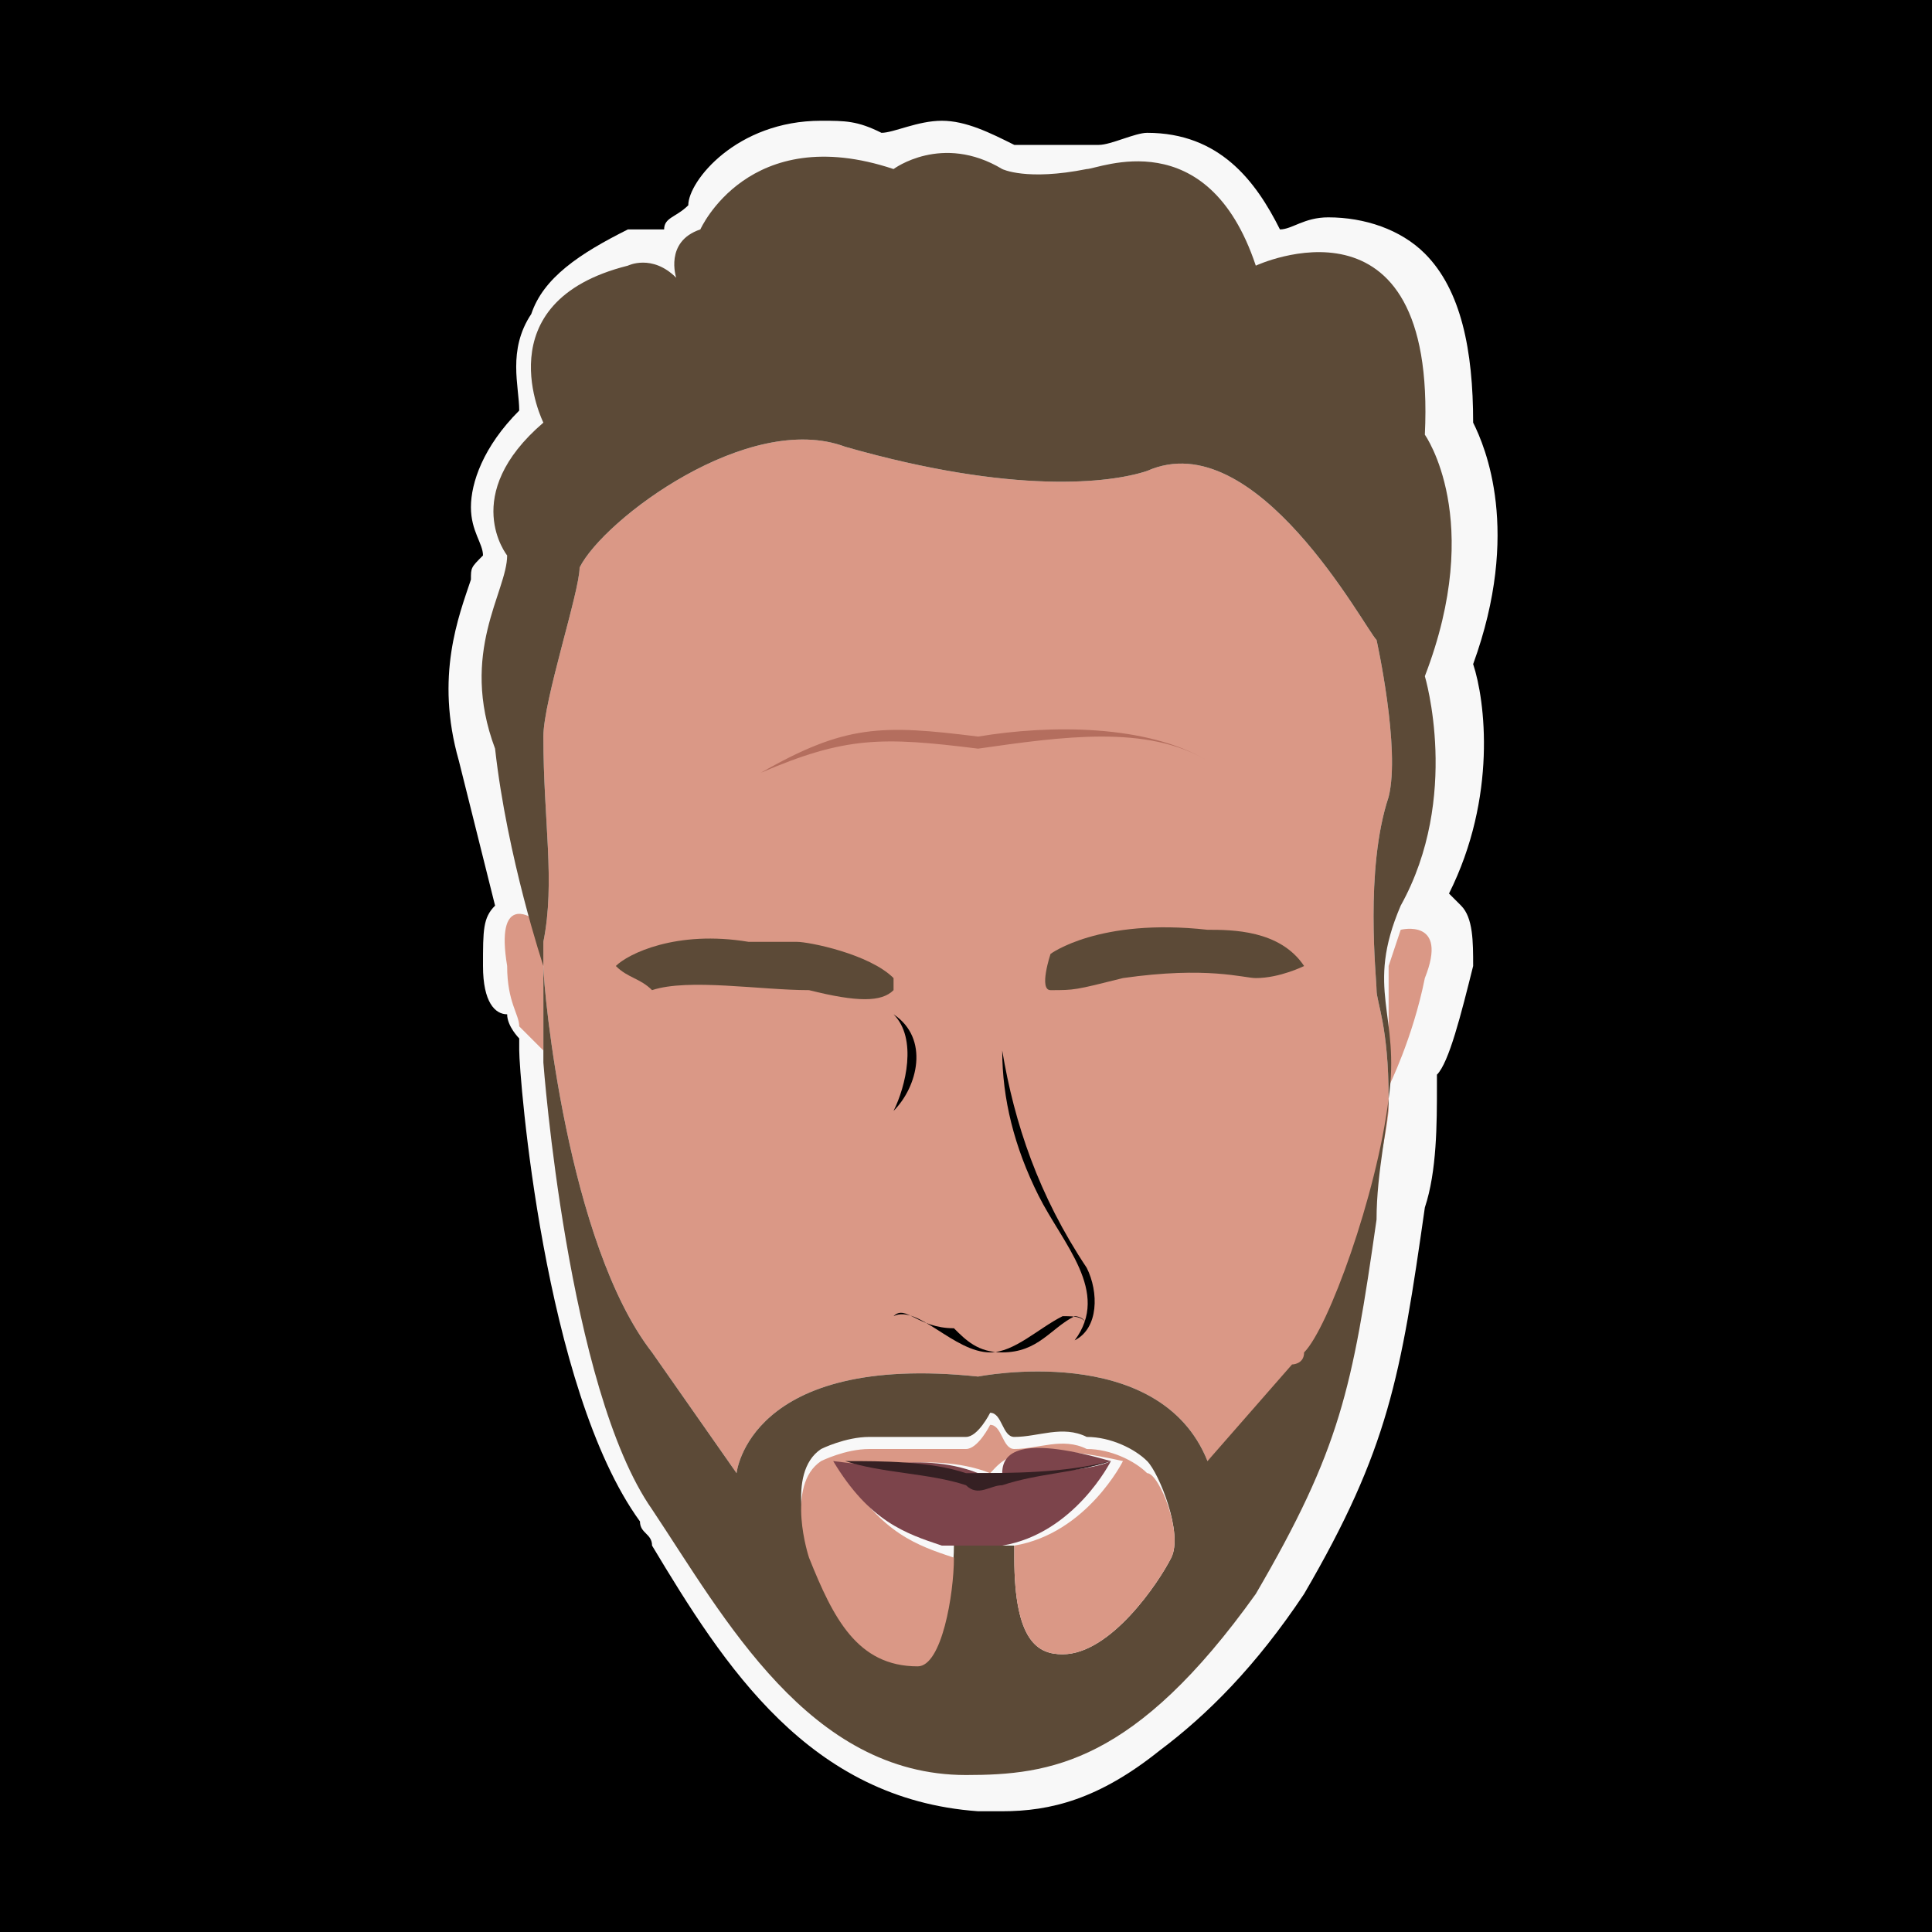
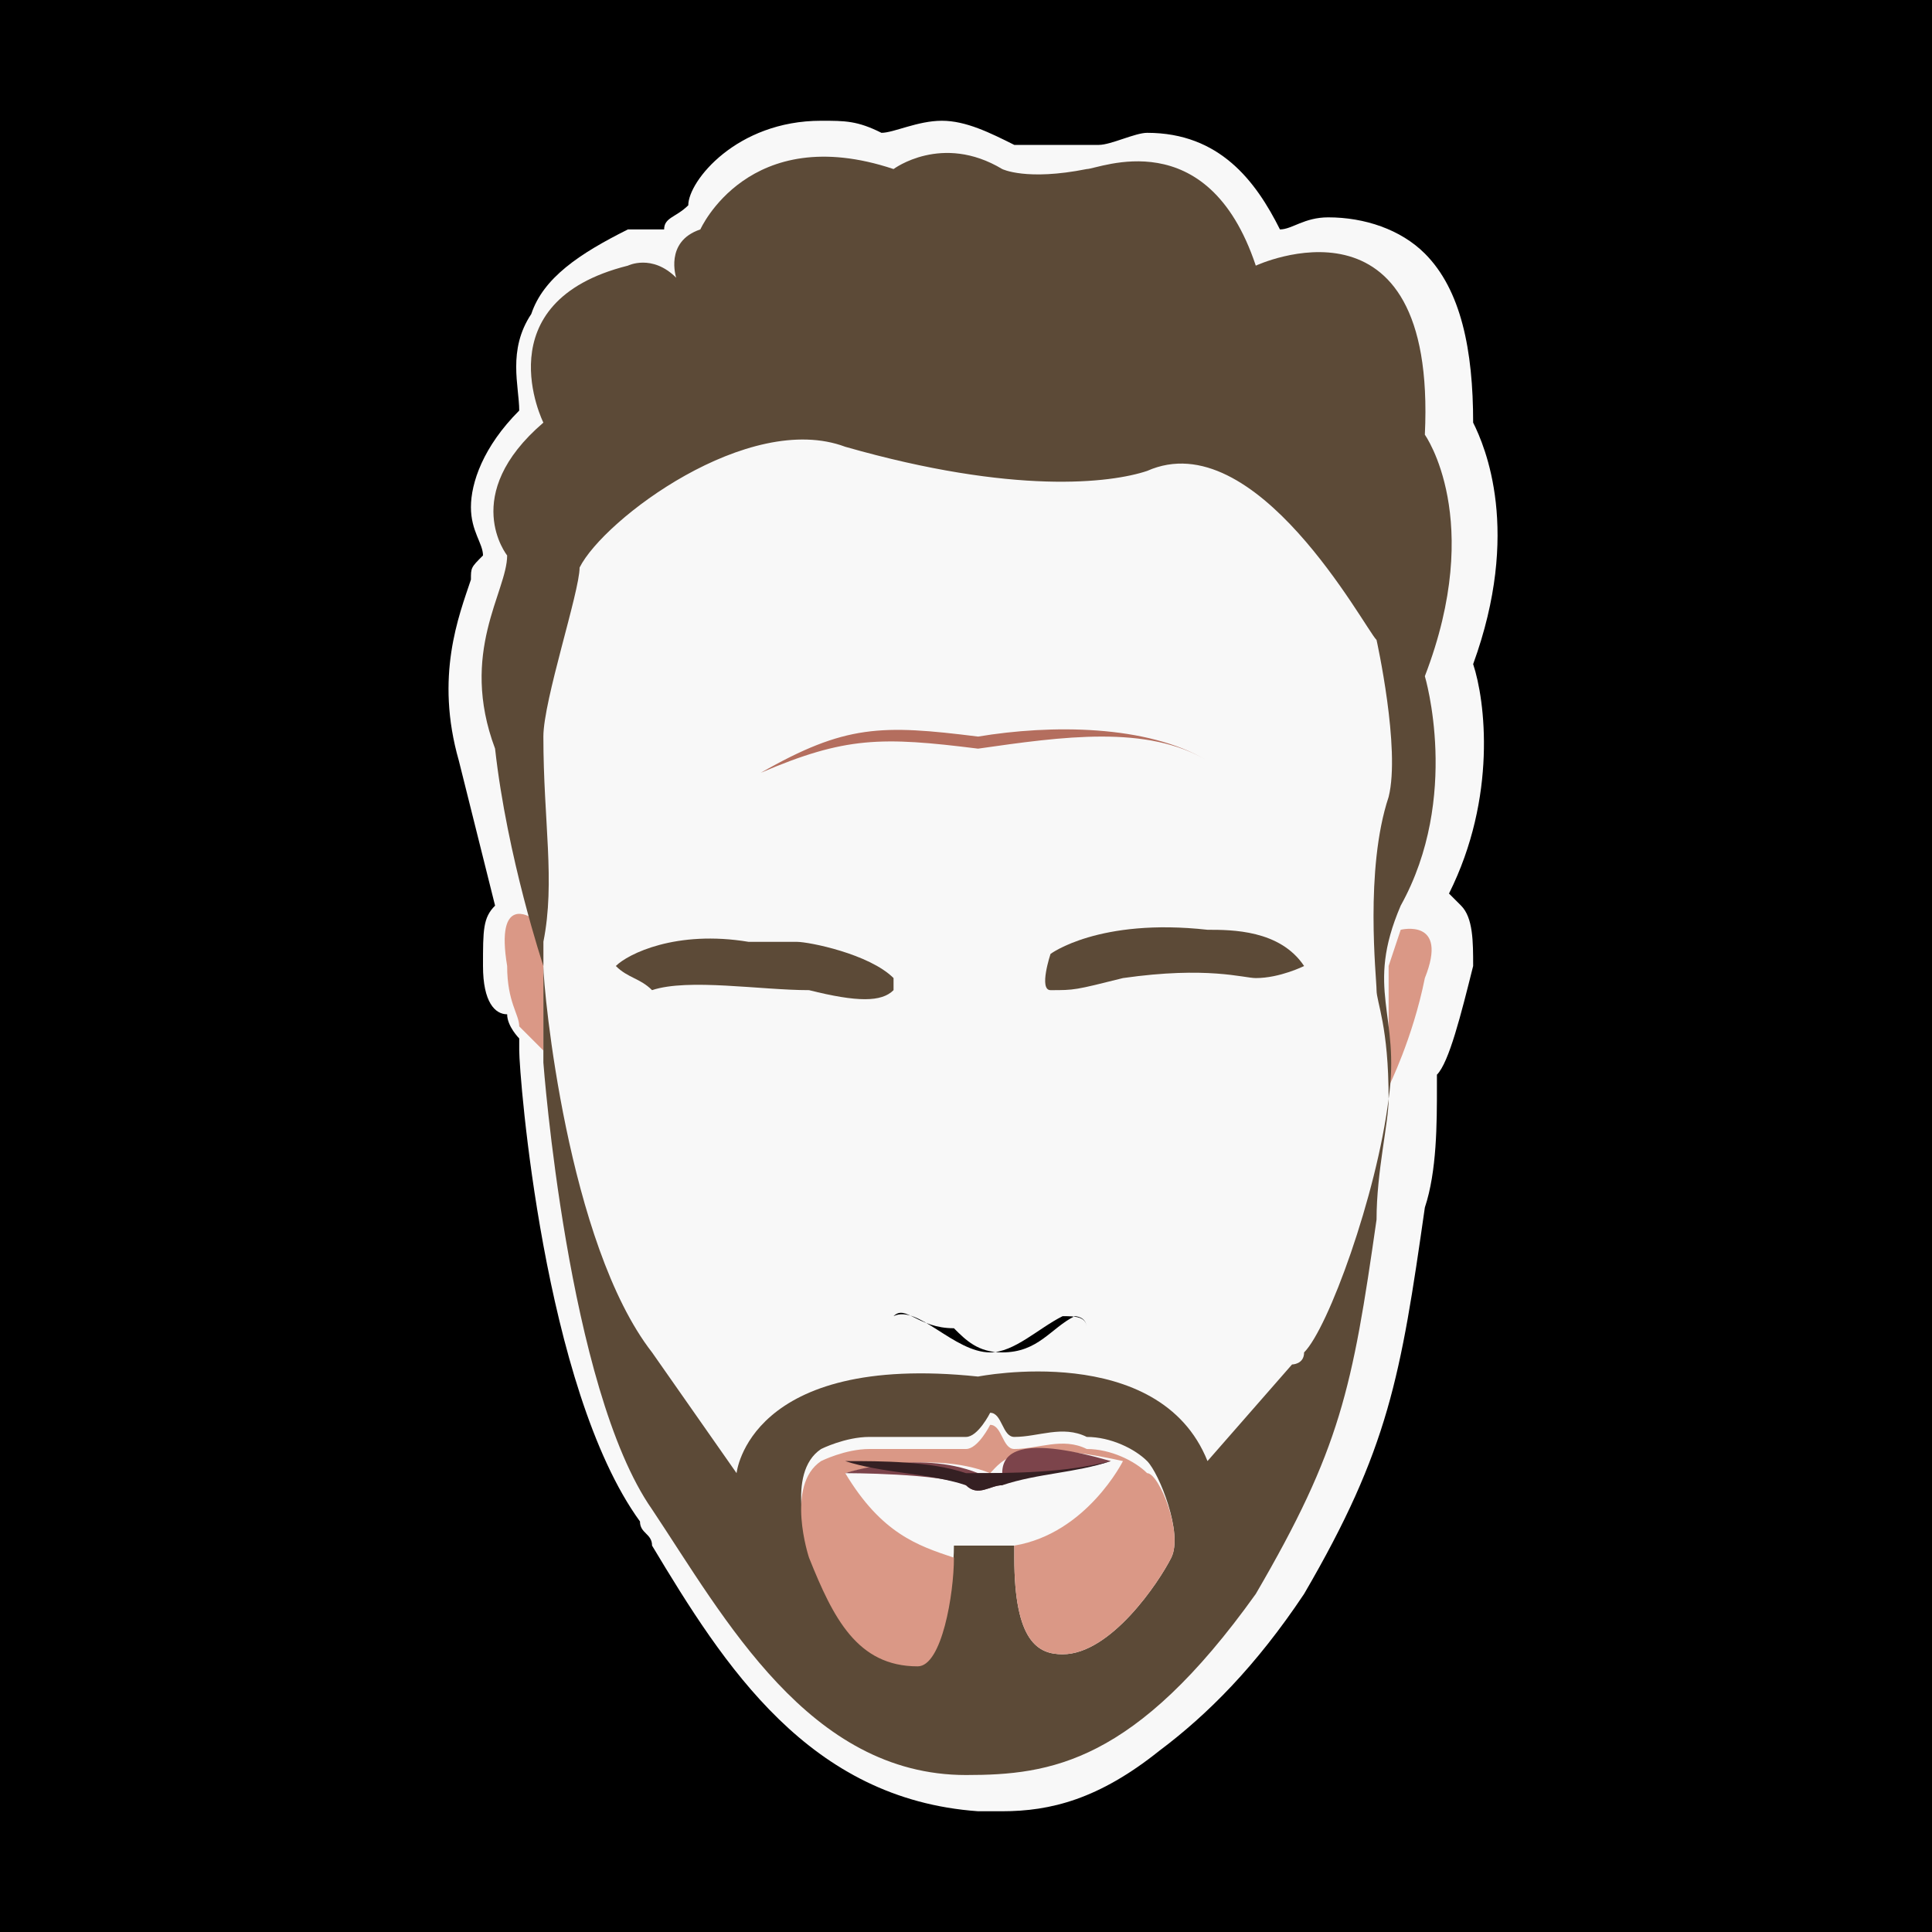
<svg xmlns="http://www.w3.org/2000/svg" version="1.1" id="Capa_1" x="0px" y="0px" viewBox="0 0 16 16" style="enable-background:new 0 0 16 16;" xml:space="preserve">
  <style type="text/css">
	.st0{fill:#F8F8F8;}
	.st1{fill:#DA9886;}
	.st2{fill:#5C4A37;}
	.st3{fill:#7C444B;}
	.st4{fill:#352023;}
	.st5{fill:none;}
	.st6{fill:#B46E5E;}
</style>
  <rect width="16" height="16" />
  <g>
    <path class="st0" d="M8.3,15c-0.1,0-0.1,0-0.2,0c-1.4-0.1-2.1-1.2-2.7-2.2c0-0.1-0.1-0.1-0.1-0.2c-0.8-1.1-1-3.7-1-3.9c0,0,0,0,0,0   c0,0,0,0,0-0.1c0,0-0.1-0.1-0.1-0.2c0,0,0,0,0,0c0,0,0,0,0,0C4.1,8.4,4,8.3,4,8c0-0.3,0-0.4,0.1-0.5c0,0,0,0,0,0   C4,7.1,3.9,6.7,3.8,6.3c-0.2-0.7,0-1.2,0.1-1.5c0-0.1,0-0.1,0.1-0.2c0-0.1-0.1-0.2-0.1-0.4c0-0.2,0.1-0.5,0.4-0.8   c0-0.2-0.1-0.5,0.1-0.8c0.1-0.3,0.4-0.5,0.8-0.7c0,0,0.1,0,0.2,0c0,0,0.1,0,0.1,0c0-0.1,0.1-0.1,0.2-0.2C5.7,1.5,6.1,1,6.8,1   c0.2,0,0.3,0,0.5,0.1C7.4,1.1,7.6,1,7.8,1C8,1,8.2,1.1,8.4,1.2c0,0,0.1,0,0.3,0c0.1,0,0.2,0,0.3,0c0,0,0,0,0,0c0,0,0,0,0.1,0   c0.1,0,0.3-0.1,0.4-0.1c0.6,0,0.9,0.4,1.1,0.8c0.1,0,0.2-0.1,0.4-0.1c0.3,0,0.6,0.1,0.8,0.3c0.3,0.3,0.4,0.8,0.4,1.4   c0.1,0.2,0.4,0.9,0,2c0.1,0.3,0.2,1.1-0.2,1.9c0,0,0.1,0.1,0.1,0.1c0.1,0.1,0.1,0.3,0.1,0.5c-0.1,0.4-0.2,0.8-0.3,0.9   c0,0,0,0.1,0,0.1c0,0.3,0,0.7-0.1,1c-0.2,1.4-0.3,2-1,3.2c0,0,0,0,0,0c-0.4,0.6-0.8,1-1.2,1.3C9.1,14.9,8.7,15,8.3,15z" />
-     <path class="st1" d="M11.5,6.6c-0.2,0.6-0.1,1.5-0.1,1.6c0,0.1,0.1,0.3,0.1,0.9c0,0,0,0,0,0.1c-0.1,0.9-0.7,2.2-0.7,2.2L10,12.1   c-0.4-1-1.9-0.7-1.9-0.7c-1.9-0.2-2,0.8-2,0.8l-0.7-1C4.7,10.3,4.5,8.2,4.5,8c0,0,0,0,0,0c0-0.1,0-0.2,0-0.2c0.1-0.5,0-1,0-1.7   c0-0.3,0.3-1.2,0.3-1.4C5,4.3,6.2,3.4,7,3.7c1.4,0.4,2.2,0.3,2.5,0.2c0.9-0.4,1.8,1.3,1.9,1.4C11.4,5.3,11.6,6.2,11.5,6.6z" />
    <path class="st1" d="M11.6,7.7c0,0,0.4-0.1,0.2,0.4c-0.1,0.5-0.3,0.9-0.3,0.9l0-0.5l0-0.5L11.6,7.7z" />
    <path class="st1" d="M4.5,8.7c0,0-0.1-0.1-0.2-0.2c0-0.1-0.1-0.2-0.1-0.5C4.1,7.4,4.4,7.6,4.4,7.6l0.1,0.2l0,0.5L4.5,8.7z" />
    <path class="st2" d="M11.8,3.6c0.1-2.1-1.4-1.4-1.4-1.4C10,1,9.1,1.4,9,1.4c-0.5,0.1-0.7,0-0.7,0c-0.5-0.3-0.9,0-0.9,0   C6.2,1,5.8,1.9,5.8,1.9C5.5,2,5.6,2.3,5.6,2.3C5.4,2.1,5.2,2.2,5.2,2.2C4,2.5,4.5,3.5,4.5,3.5C3.8,4.1,4.2,4.6,4.2,4.6   c0,0.3-0.4,0.8-0.1,1.6C4.2,7.1,4.5,8,4.5,8c0,0.4,0,0.8,0,0.8s0.2,2.7,0.9,3.7c0.6,0.9,1.3,2.2,2.6,2.2c0.7,0,1.4-0.1,2.4-1.5   c0.7-1.2,0.8-1.7,1-3.1c0-0.4,0.1-0.8,0.1-1c0.1-0.7-0.2-0.9,0.1-1.6c0.5-0.9,0.2-1.9,0.2-1.9C12.3,4.3,11.8,3.6,11.8,3.6z    M9.7,12.9c-0.1,0.2-0.5,0.8-0.9,0.8c-0.2,0-0.4-0.1-0.4-0.8l0-0.1c-0.1,0-0.1,0-0.2,0c-0.1,0-0.2,0-0.3,0c0,0.3-0.1,0.9-0.3,0.9   c-0.5,0-0.7-0.4-0.9-0.9c0,0-0.2-0.6,0.1-0.8c0,0,0.2-0.1,0.4-0.1c0.2,0,0.5,0,0.8,0c0.1,0,0.2-0.2,0.2-0.2c0.1,0,0.1,0.2,0.2,0.2   c0.2,0,0.4-0.1,0.6,0c0.2,0,0.4,0.1,0.5,0.2C9.6,12.2,9.8,12.7,9.7,12.9z M11.5,6.6c-0.2,0.6-0.1,1.5-0.1,1.6   c0,0.1,0.1,0.3,0.1,0.9c-0.1,0.8-0.5,1.9-0.7,2.1c0,0.1-0.1,0.1-0.1,0.1L10,12.1c-0.4-1-1.9-0.7-1.9-0.7c-1.9-0.2-2,0.8-2,0.8   l-0.7-1C4.7,10.3,4.5,8.2,4.5,8c0,0,0,0,0,0c0-0.1,0-0.2,0-0.2c0.1-0.5,0-1,0-1.7c0-0.3,0.3-1.2,0.3-1.4C5,4.3,6.2,3.4,7,3.7   c1.4,0.4,2.2,0.3,2.5,0.2c0.9-0.4,1.8,1.3,1.9,1.4C11.4,5.3,11.6,6.2,11.5,6.6z" />
    <path class="st1" d="M9.7,12.9c-0.1,0.2-0.5,0.8-0.9,0.8c-0.2,0-0.4-0.1-0.4-0.8l0-0.1c0.6-0.1,0.9-0.7,0.9-0.7   c-0.9-0.2-1,0-1.1,0.1c-0.5-0.2-1.2,0-1.2,0c0.3,0.5,0.6,0.6,0.9,0.7c0,0.3-0.1,0.9-0.3,0.9c-0.5,0-0.7-0.4-0.9-0.9   c0,0-0.2-0.6,0.1-0.8c0,0,0.2-0.1,0.4-0.1c0.2,0,0.5,0,0.8,0c0.1,0,0.2-0.2,0.2-0.2c0.1,0,0.1,0.2,0.2,0.2c0.2,0,0.4-0.1,0.6,0   c0.2,0,0.4,0.1,0.5,0.2C9.6,12.2,9.8,12.7,9.7,12.9z" />
-     <path class="st3" d="M9.2,12.1c0,0-0.3,0.6-0.9,0.7c-0.1,0-0.1,0-0.2,0c-0.1,0-0.2,0-0.3,0c-0.3-0.1-0.6-0.2-0.9-0.7   c0,0,0.8,0.1,1,0.1c0.1,0,0.3,0,0.3,0C8.4,12.2,9,12.2,9.2,12.1z" />
    <path class="st3" d="M9.2,12.1c-0.3,0.1-0.8,0.1-0.9,0.2c-0.1,0-0.2,0.1-0.3,0c-0.2-0.1-1-0.1-1-0.1s0.6-0.2,1.1,0c0,0,0,0,0.1,0   c0,0,0,0,0.1,0C8.3,12,8.5,11.9,9.2,12.1z" />
    <g>
      <path class="st4" d="M9.2,12.1c-0.3,0.1-0.6,0.1-0.9,0.2c-0.1,0-0.2,0.1-0.3,0c-0.3-0.1-0.7-0.1-1-0.2c0.3,0,0.7,0,1,0.1    C8.4,12.2,8.8,12.2,9.2,12.1L9.2,12.1z" />
    </g>
    <path class="st2" d="M5.1,8C5.1,7.9,5.1,7.9,5.1,8c0.1-0.1,0.5-0.3,1.1-0.2c0.2,0,0.3,0,0.4,0c0.1,0,0.6,0.1,0.8,0.3c0,0,0,0,0,0.1   c-0.1,0.1-0.3,0.1-0.7,0c-0.4,0-1-0.1-1.3,0C5.3,8.1,5.2,8.1,5.1,8C5.1,8,5.1,8,5.1,8z" />
    <path class="st2" d="M8.7,7.9c0,0,0.4-0.3,1.3-0.2c0.2,0,0.6,0,0.8,0.3c0,0-0.2,0.1-0.4,0.1c-0.1,0-0.4-0.1-1.1,0   C8.9,8.2,8.9,8.2,8.7,8.2C8.6,8.2,8.7,7.9,8.7,7.9z" />
    <g>
      <path class="st5" d="M8.5,11.1" />
    </g>
    <g>
      <path d="M7.4,10.9c0.2-0.1,0.5,0.3,0.8,0.3c0.2,0,0.4-0.2,0.6-0.3c0.1,0,0.2,0,0.2,0.1c0-0.1-0.1-0.1-0.1-0.1    c-0.2,0.1-0.3,0.3-0.6,0.3c-0.2,0-0.3-0.1-0.4-0.2C7.6,11,7.5,10.8,7.4,10.9L7.4,10.9z" />
    </g>
    <g>
-       <path d="M8.3,8.7C8.4,9.3,8.6,9.9,9,10.5c0.1,0.2,0.1,0.5-0.1,0.6c0.3-0.4-0.1-0.8-0.3-1.2C8.4,9.5,8.3,9.1,8.3,8.7L8.3,8.7z" />
-     </g>
+       </g>
    <g>
      <path class="st6" d="M6.3,6.4C7,6,7.3,6,8.1,6.1C8.7,6,9.5,6,10,6.3C9.5,6,8.8,6.1,8.1,6.2C7.3,6.1,7,6.1,6.3,6.4L6.3,6.4z" />
    </g>
    <g>
      <path class="st6" d="M7.1,6.8c0.7-0.1,1.5-0.2,2.3,0C8.6,6.6,7.8,6.7,7.1,6.8L7.1,6.8z" />
    </g>
    <g>
-       <path d="M7.4,8.4c0.3,0.2,0.2,0.6,0,0.8C7.5,9,7.6,8.6,7.4,8.4L7.4,8.4z" />
-     </g>
+       </g>
  </g>
</svg>